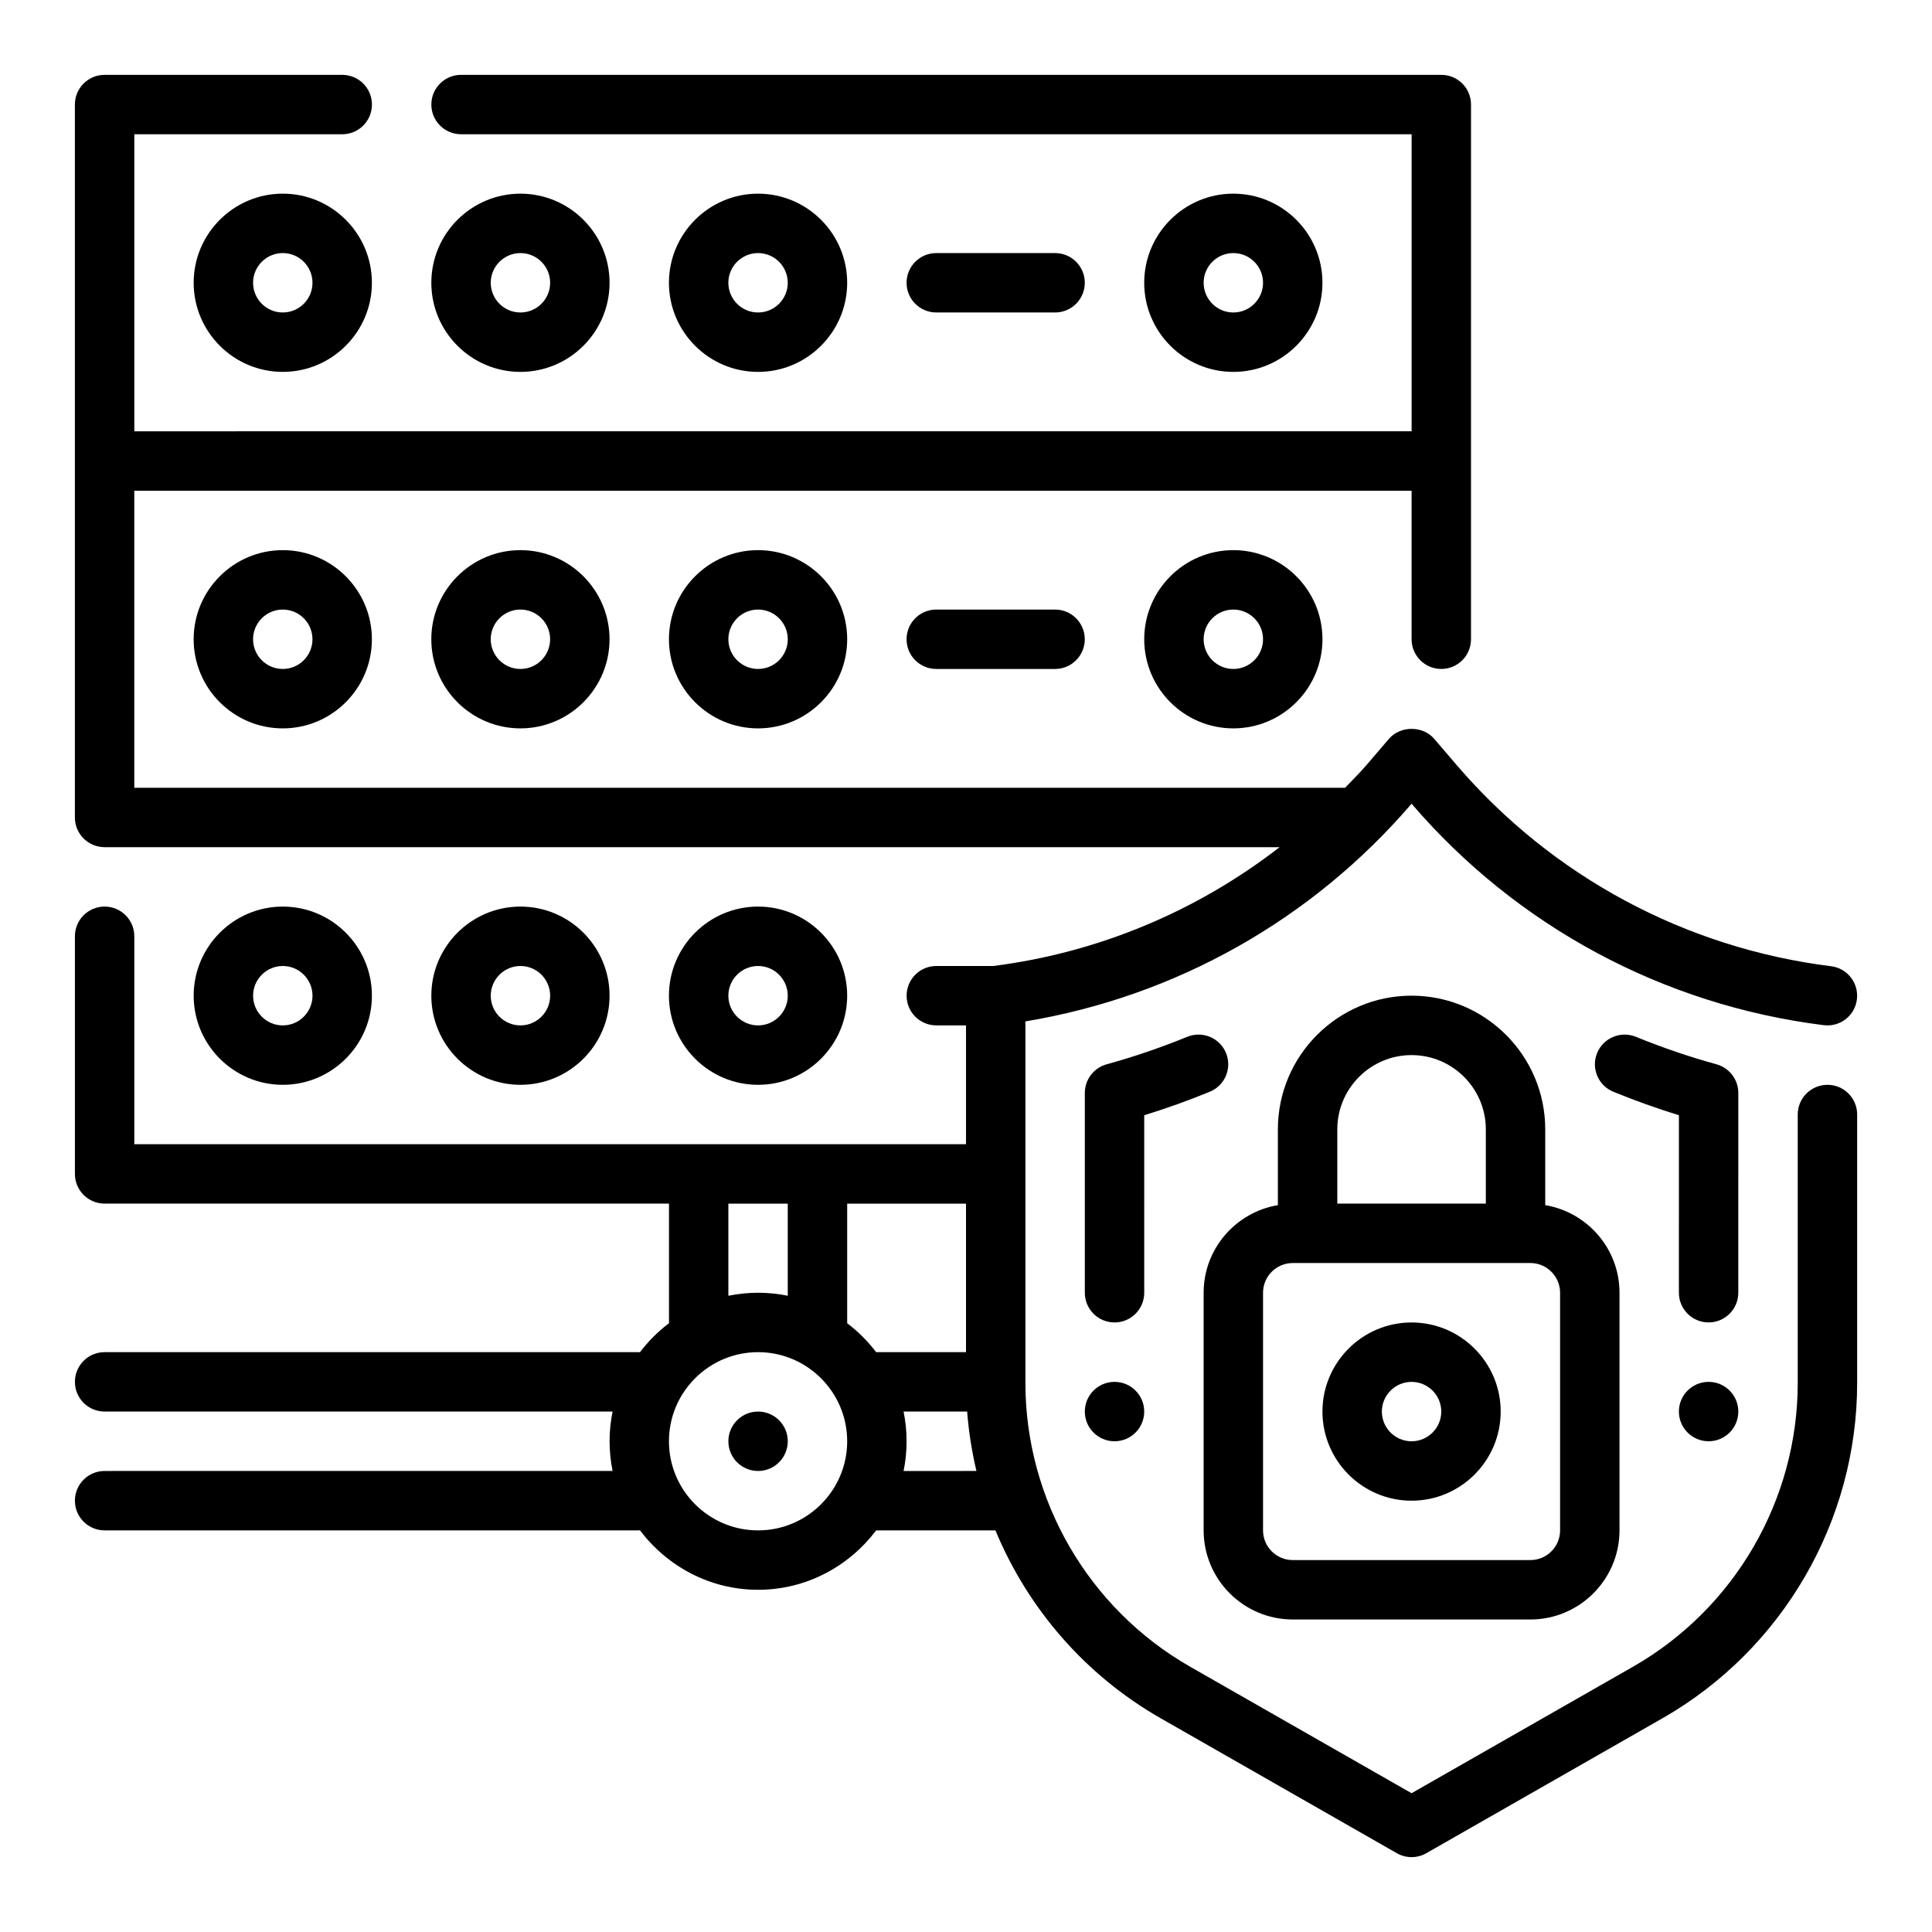
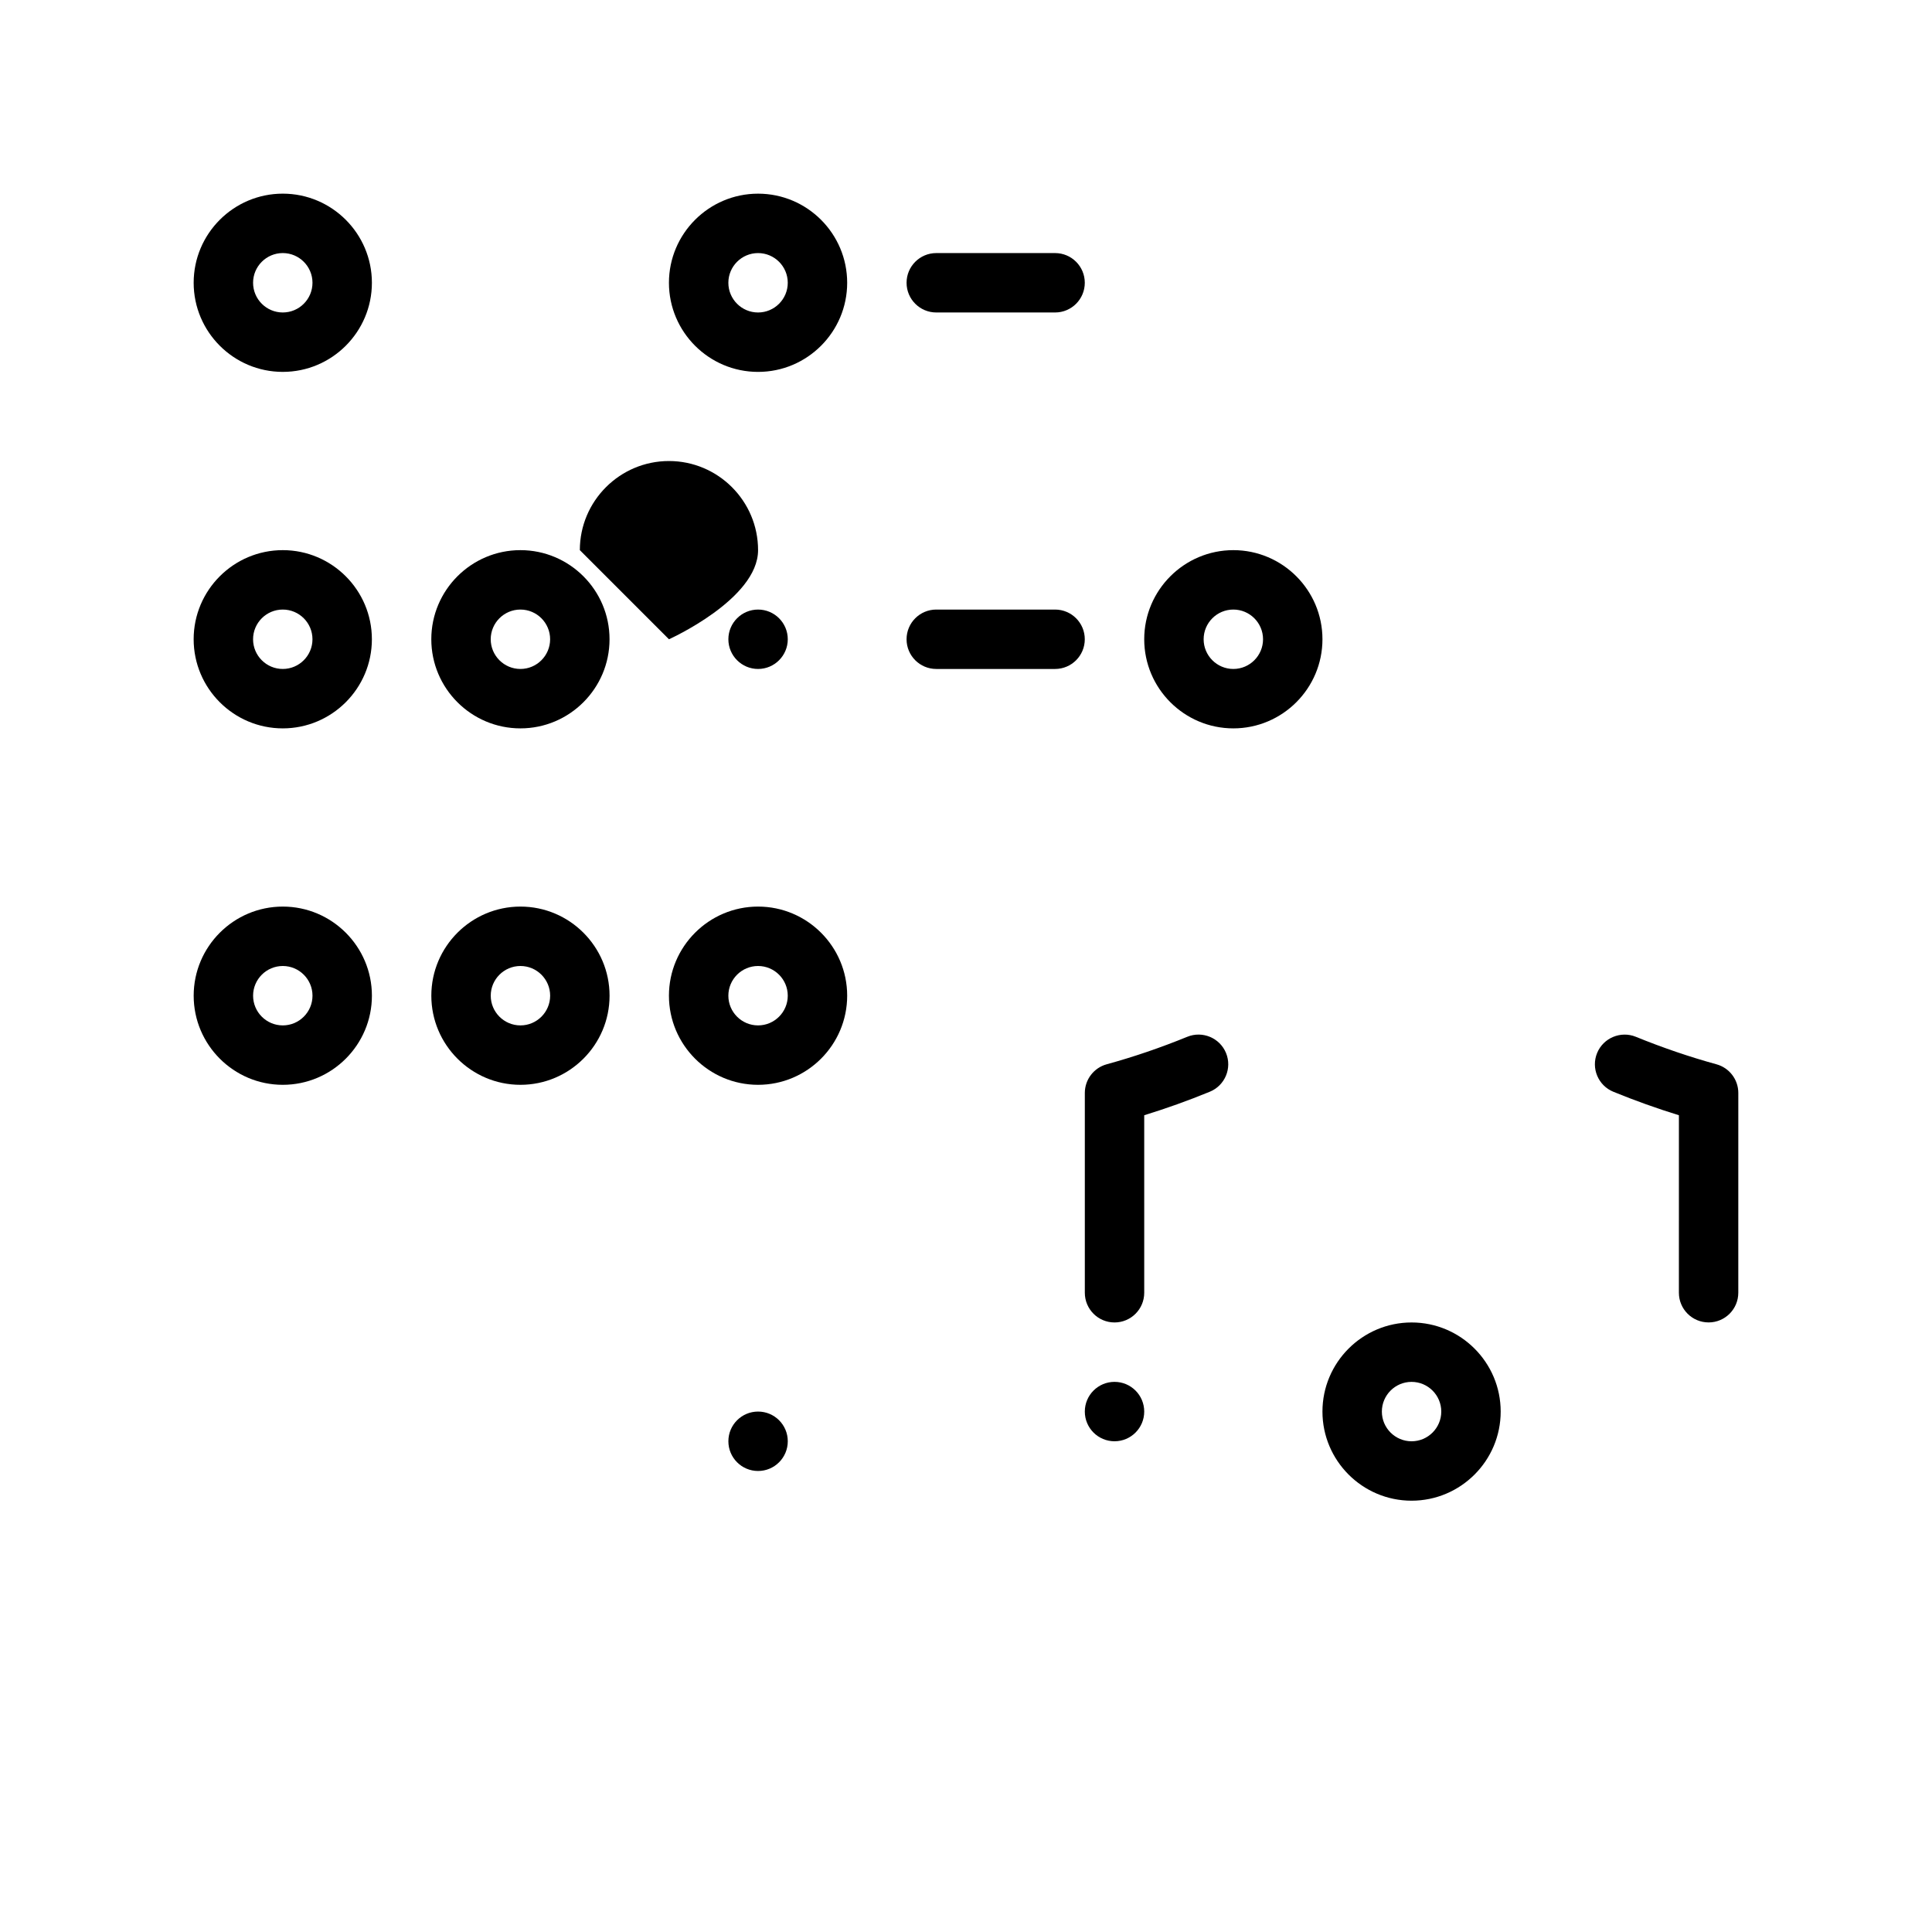
<svg xmlns="http://www.w3.org/2000/svg" fill="#000000" width="800px" height="800px" version="1.1" viewBox="144 144 512 512">
  <g>
    <path d="m242.56 407.87c0-13.02-10.598-23.617-23.617-23.617-13.02 0-23.617 10.598-23.617 23.617 0 13.02 10.598 23.617 23.617 23.617 13.02 0 23.617-10.598 23.617-23.617zm-31.488 0c0-4.336 3.527-7.871 7.871-7.871s7.871 3.535 7.871 7.871c0 4.336-3.527 7.871-7.871 7.871s-7.871-3.535-7.871-7.871z" />
    <path d="m305.54 407.87c0-13.02-10.598-23.617-23.617-23.617s-23.617 10.598-23.617 23.617c0 13.02 10.598 23.617 23.617 23.617s23.617-10.598 23.617-23.617zm-31.488 0c0-4.336 3.527-7.871 7.871-7.871s7.871 3.535 7.871 7.871c0 4.336-3.527 7.871-7.871 7.871s-7.871-3.535-7.871-7.871z" />
    <path d="m368.51 407.87c0-13.02-10.598-23.617-23.617-23.617s-23.617 10.598-23.617 23.617c0 13.02 10.598 23.617 23.617 23.617s23.617-10.598 23.617-23.617zm-31.488 0c0-4.336 3.527-7.871 7.871-7.871s7.871 3.535 7.871 7.871c0 4.336-3.527 7.871-7.871 7.871s-7.871-3.535-7.871-7.871z" />
    <path d="m195.32 313.41c0 13.02 10.598 23.617 23.617 23.617 13.02 0 23.617-10.598 23.617-23.617s-10.598-23.617-23.617-23.617c-13.02 0-23.617 10.598-23.617 23.617zm31.488 0c0 4.336-3.527 7.871-7.871 7.871s-7.871-3.535-7.871-7.871 3.527-7.871 7.871-7.871c4.348 0 7.871 3.535 7.871 7.871z" />
    <path d="m258.3 313.41c0 13.02 10.598 23.617 23.617 23.617s23.617-10.598 23.617-23.617-10.598-23.617-23.617-23.617-23.617 10.598-23.617 23.617zm31.488 0c0 4.336-3.527 7.871-7.871 7.871s-7.871-3.535-7.871-7.871 3.527-7.871 7.871-7.871 7.871 3.535 7.871 7.871z" />
-     <path d="m321.28 313.41c0 13.02 10.598 23.617 23.617 23.617s23.617-10.598 23.617-23.617-10.598-23.617-23.617-23.617-23.617 10.598-23.617 23.617zm31.488 0c0 4.336-3.527 7.871-7.871 7.871s-7.871-3.535-7.871-7.871 3.527-7.871 7.871-7.871 7.871 3.535 7.871 7.871z" />
+     <path d="m321.28 313.41s23.617-10.598 23.617-23.617-10.598-23.617-23.617-23.617-23.617 10.598-23.617 23.617zm31.488 0c0 4.336-3.527 7.871-7.871 7.871s-7.871-3.535-7.871-7.871 3.527-7.871 7.871-7.871 7.871 3.535 7.871 7.871z" />
    <path d="m447.23 313.41c0 13.02 10.598 23.617 23.617 23.617 13.02 0 23.617-10.598 23.617-23.617s-10.598-23.617-23.617-23.617c-13.02 0-23.617 10.598-23.617 23.617zm31.488 0c0 4.336-3.527 7.871-7.871 7.871s-7.871-3.535-7.871-7.871 3.527-7.871 7.871-7.871 7.871 3.535 7.871 7.871z" />
    <path d="m392.12 305.54c-4.352 0-7.871 3.527-7.871 7.871s3.519 7.871 7.871 7.871h31.488c4.352 0 7.871-3.527 7.871-7.871s-3.519-7.871-7.871-7.871z" />
    <path d="m218.94 195.32c-13.02 0-23.617 10.598-23.617 23.617 0 13.02 10.598 23.617 23.617 23.617 13.02 0 23.617-10.598 23.617-23.617 0-13.02-10.598-23.617-23.617-23.617zm0 31.488c-4.344 0-7.871-3.535-7.871-7.871 0-4.336 3.527-7.871 7.871-7.871s7.871 3.535 7.871 7.871c0 4.34-3.523 7.871-7.871 7.871z" />
-     <path d="m305.54 218.94c0-13.02-10.598-23.617-23.617-23.617s-23.617 10.598-23.617 23.617c0 13.02 10.598 23.617 23.617 23.617s23.617-10.598 23.617-23.617zm-31.488 0c0-4.336 3.527-7.871 7.871-7.871s7.871 3.535 7.871 7.871c0 4.336-3.527 7.871-7.871 7.871s-7.871-3.531-7.871-7.871z" />
    <path d="m368.51 218.94c0-13.02-10.598-23.617-23.617-23.617s-23.617 10.598-23.617 23.617c0 13.02 10.598 23.617 23.617 23.617s23.617-10.598 23.617-23.617zm-31.488 0c0-4.336 3.527-7.871 7.871-7.871s7.871 3.535 7.871 7.871c0 4.336-3.527 7.871-7.871 7.871s-7.871-3.531-7.871-7.871z" />
-     <path d="m494.46 218.94c0-13.02-10.598-23.617-23.617-23.617s-23.617 10.598-23.617 23.617c0 13.02 10.598 23.617 23.617 23.617 13.023 0 23.617-10.598 23.617-23.617zm-31.484 0c0-4.336 3.527-7.871 7.871-7.871s7.871 3.535 7.871 7.871c0 4.336-3.527 7.871-7.871 7.871-4.348 0-7.871-3.531-7.871-7.871z" />
    <path d="m423.61 226.81c4.352 0 7.871-3.527 7.871-7.871s-3.519-7.871-7.871-7.871h-31.488c-4.352 0-7.871 3.527-7.871 7.871s3.519 7.871 7.871 7.871z" />
-     <path d="m628.29 431.49c-4.352 0-7.871 3.527-7.871 7.871v71.133c0 30.992-16.719 59.805-43.625 75.188l-58.715 33.539-58.711-33.543c-26.906-15.383-43.625-44.195-43.625-75.184v-95.812c39.824-6.613 75.941-26.922 102.34-57.688 27.906 32.527 66.699 53.371 109.23 58.688 4.359 0.535 8.25-2.527 8.785-6.832 0.535-4.312-2.519-8.25-6.832-8.785-38.668-4.832-73.926-23.789-99.273-53.363l-5.926-6.922c-3-3.496-8.965-3.496-11.965 0l-5.918 6.91c-1.82 2.125-3.801 4.062-5.715 6.078h-320.88v-78.719h338.5v39.359c0 4.344 3.519 7.871 7.871 7.871 4.352 0 7.871-3.527 7.871-7.871l0.004-141.7c0-4.344-3.519-7.871-7.871-7.871l-259.78-0.004c-4.352 0-7.871 3.527-7.871 7.871s3.519 7.871 7.871 7.871h251.91v78.719l-338.5 0.004v-78.719h55.105c4.352 0 7.871-3.527 7.871-7.871s-3.519-7.871-7.871-7.871l-62.977-0.004c-4.356 0-7.875 3.527-7.875 7.875v188.93c0 4.344 3.519 7.871 7.871 7.871h311.39c-21.883 16.949-47.949 27.93-75.855 31.488h-15.121c-4.352 0-7.871 3.527-7.871 7.871s3.519 7.871 7.871 7.871h7.871v31.488h-220.41v-55.105c0-4.344-3.519-7.871-7.871-7.871-4.352 0-7.871 3.527-7.871 7.871v62.977c0 4.344 3.519 7.871 7.871 7.871h149.57v31.691c-2.922 2.211-5.512 4.793-7.715 7.723-0.09-0.004-0.16-0.051-0.254-0.051h-141.6c-4.352 0-7.871 3.527-7.871 7.871s3.519 7.871 7.871 7.871h134.62c-0.523 2.543-0.797 5.18-0.797 7.871 0 2.691 0.277 5.328 0.797 7.871l-134.62 0.004c-4.352 0-7.871 3.527-7.871 7.871s3.519 7.871 7.871 7.871h141.6c0.086 0 0.164-0.047 0.25-0.047 7.195 9.523 18.5 15.793 31.332 15.793 12.809 0 24.098-6.242 31.285-15.742h31.613c8.559 20.656 23.773 38.352 43.762 49.773l62.613 35.777c1.211 0.691 2.566 1.039 3.91 1.039 1.348 0 2.699-0.348 3.906-1.039l62.613-35.777c31.805-18.18 51.562-52.227 51.562-88.852v-71.133c0-4.348-3.519-7.871-7.871-7.871zm-228.29 70.848h-23.82c-2.195-2.906-4.769-5.473-7.668-7.668v-31.691h31.488zm-62.977-39.359h15.742v24.41c-2.543-0.52-5.18-0.797-7.871-0.797-2.691 0-5.328 0.277-7.871 0.797zm7.871 86.59c-13.02 0-23.617-10.598-23.617-23.617s10.598-23.617 23.617-23.617 23.617 10.598 23.617 23.617c0 13.023-10.598 23.617-23.617 23.617zm38.566-15.742c0.52-2.543 0.793-5.18 0.793-7.875 0-2.691-0.277-5.328-0.797-7.871h16.848c0.402 5.344 1.25 10.598 2.457 15.742z" />
-     <path d="m486.59 573.18h62.977c13.02 0 23.617-10.598 23.617-23.617v-62.977c0-11.676-8.535-21.332-19.68-23.215v-20.082c0-19.531-15.895-35.426-35.426-35.426s-35.426 15.895-35.426 35.426v20.082c-11.145 1.883-19.676 11.543-19.676 23.215v62.977c0 13.02 10.594 23.617 23.613 23.617zm11.809-129.89c0-10.848 8.824-19.68 19.68-19.68s19.68 8.832 19.68 19.68v19.684h-39.359zm-19.68 43.297c0-4.336 3.527-7.871 7.871-7.871h62.977c4.344 0 7.871 3.535 7.871 7.871v62.977c0 4.336-3.527 7.871-7.871 7.871h-62.977c-4.344 0-7.871-3.535-7.871-7.871z" />
    <path d="m447.23 439.55c5.816-1.793 11.645-3.871 17.375-6.227 4.023-1.645 5.953-6.242 4.305-10.266-1.66-4.031-6.266-5.934-10.273-4.297-7.055 2.883-14.242 5.336-21.363 7.289-3.418 0.945-5.785 4.055-5.785 7.598v52.945c0 4.344 3.519 7.871 7.871 7.871s7.871-3.527 7.871-7.871z" />
    <path d="m604.67 433.64c0-3.543-2.371-6.652-5.785-7.59-7.117-1.953-14.305-4.41-21.371-7.289-3.992-1.629-8.621 0.285-10.266 4.305-1.645 4.023 0.285 8.621 4.312 10.266 5.738 2.348 11.555 4.426 17.367 6.219l-0.004 47.035c0 4.344 3.519 7.871 7.871 7.871s7.871-3.527 7.871-7.871z" />
-     <path d="m604.67 518.08c0 4.348-3.523 7.871-7.871 7.871-4.348 0-7.875-3.523-7.875-7.871s3.527-7.871 7.875-7.871c4.348 0 7.871 3.523 7.871 7.871" />
    <path d="m447.23 518.08c0 4.348-3.523 7.871-7.871 7.871s-7.871-3.523-7.871-7.871 3.523-7.871 7.871-7.871 7.871 3.523 7.871 7.871" />
    <path d="m518.08 541.7c13.02 0 23.617-10.598 23.617-23.617s-10.598-23.617-23.617-23.617-23.617 10.598-23.617 23.617 10.598 23.617 23.617 23.617zm0-31.488c4.344 0 7.871 3.535 7.871 7.871s-3.527 7.871-7.871 7.871-7.871-3.535-7.871-7.871 3.527-7.871 7.871-7.871z" />
    <path d="m352.77 525.95c0 4.348-3.523 7.875-7.871 7.875-4.348 0-7.871-3.527-7.871-7.875 0-4.348 3.523-7.871 7.871-7.871 4.348 0 7.871 3.523 7.871 7.871" />
  </g>
</svg>